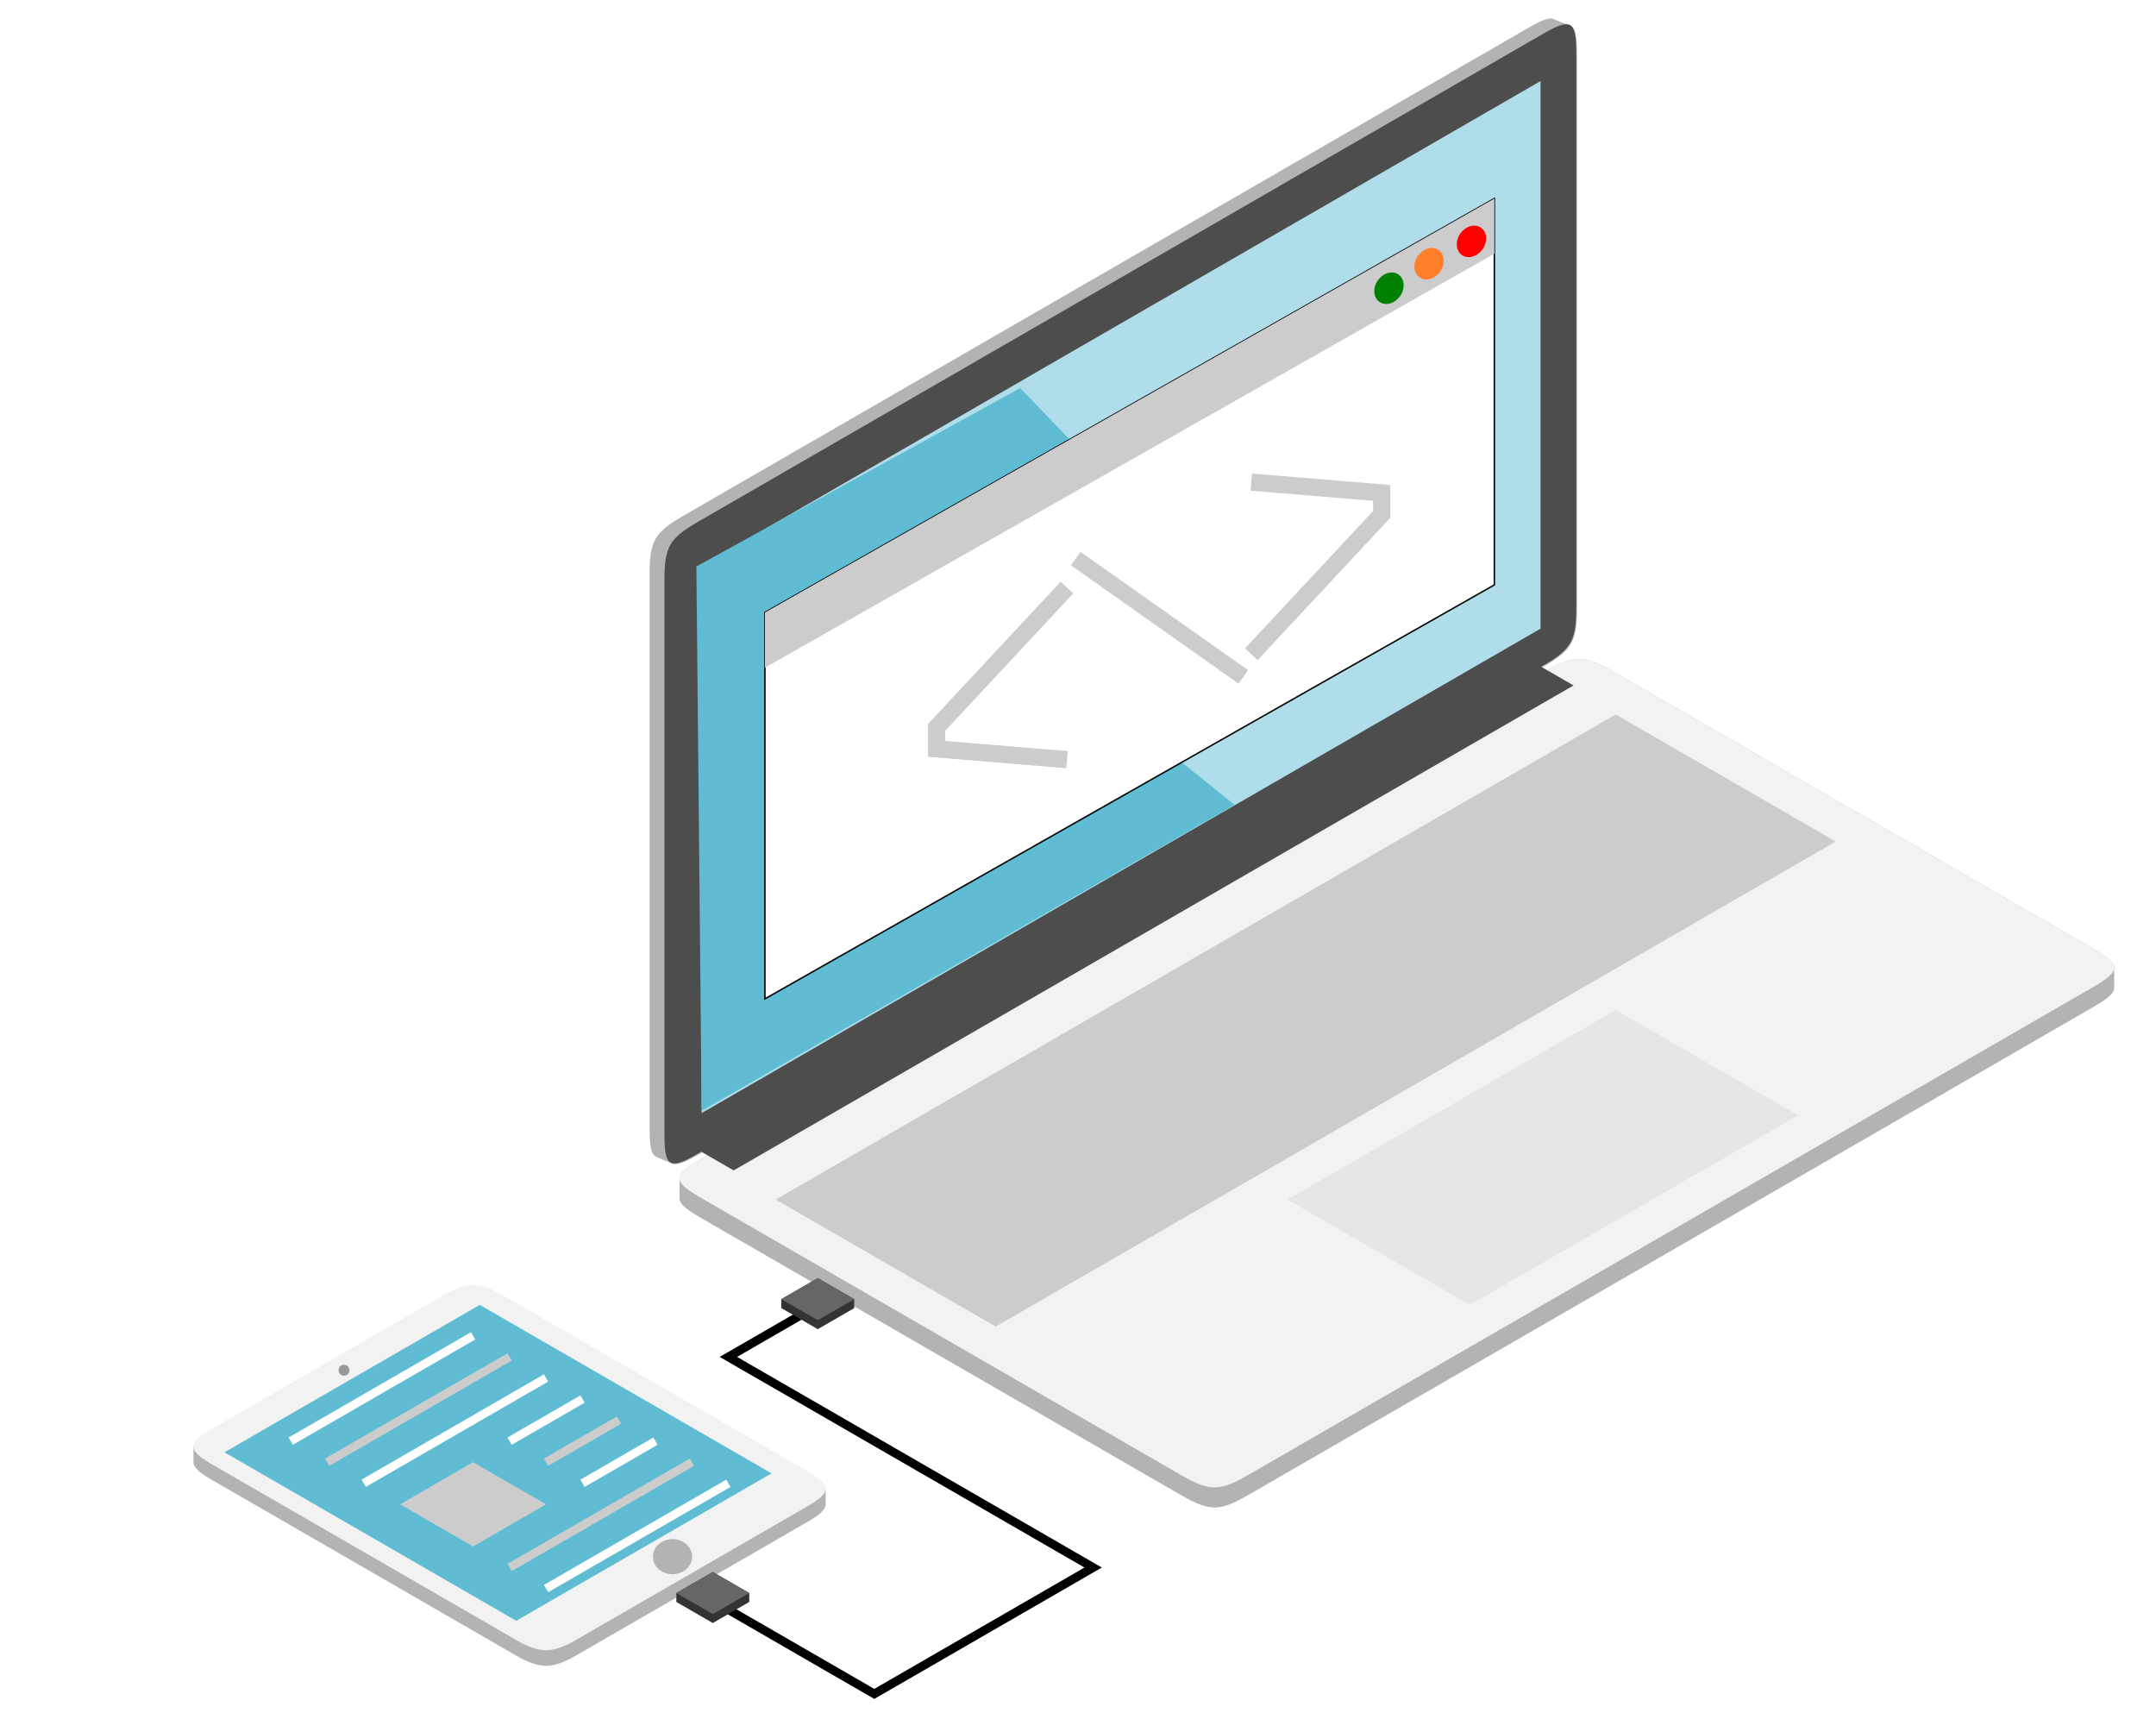
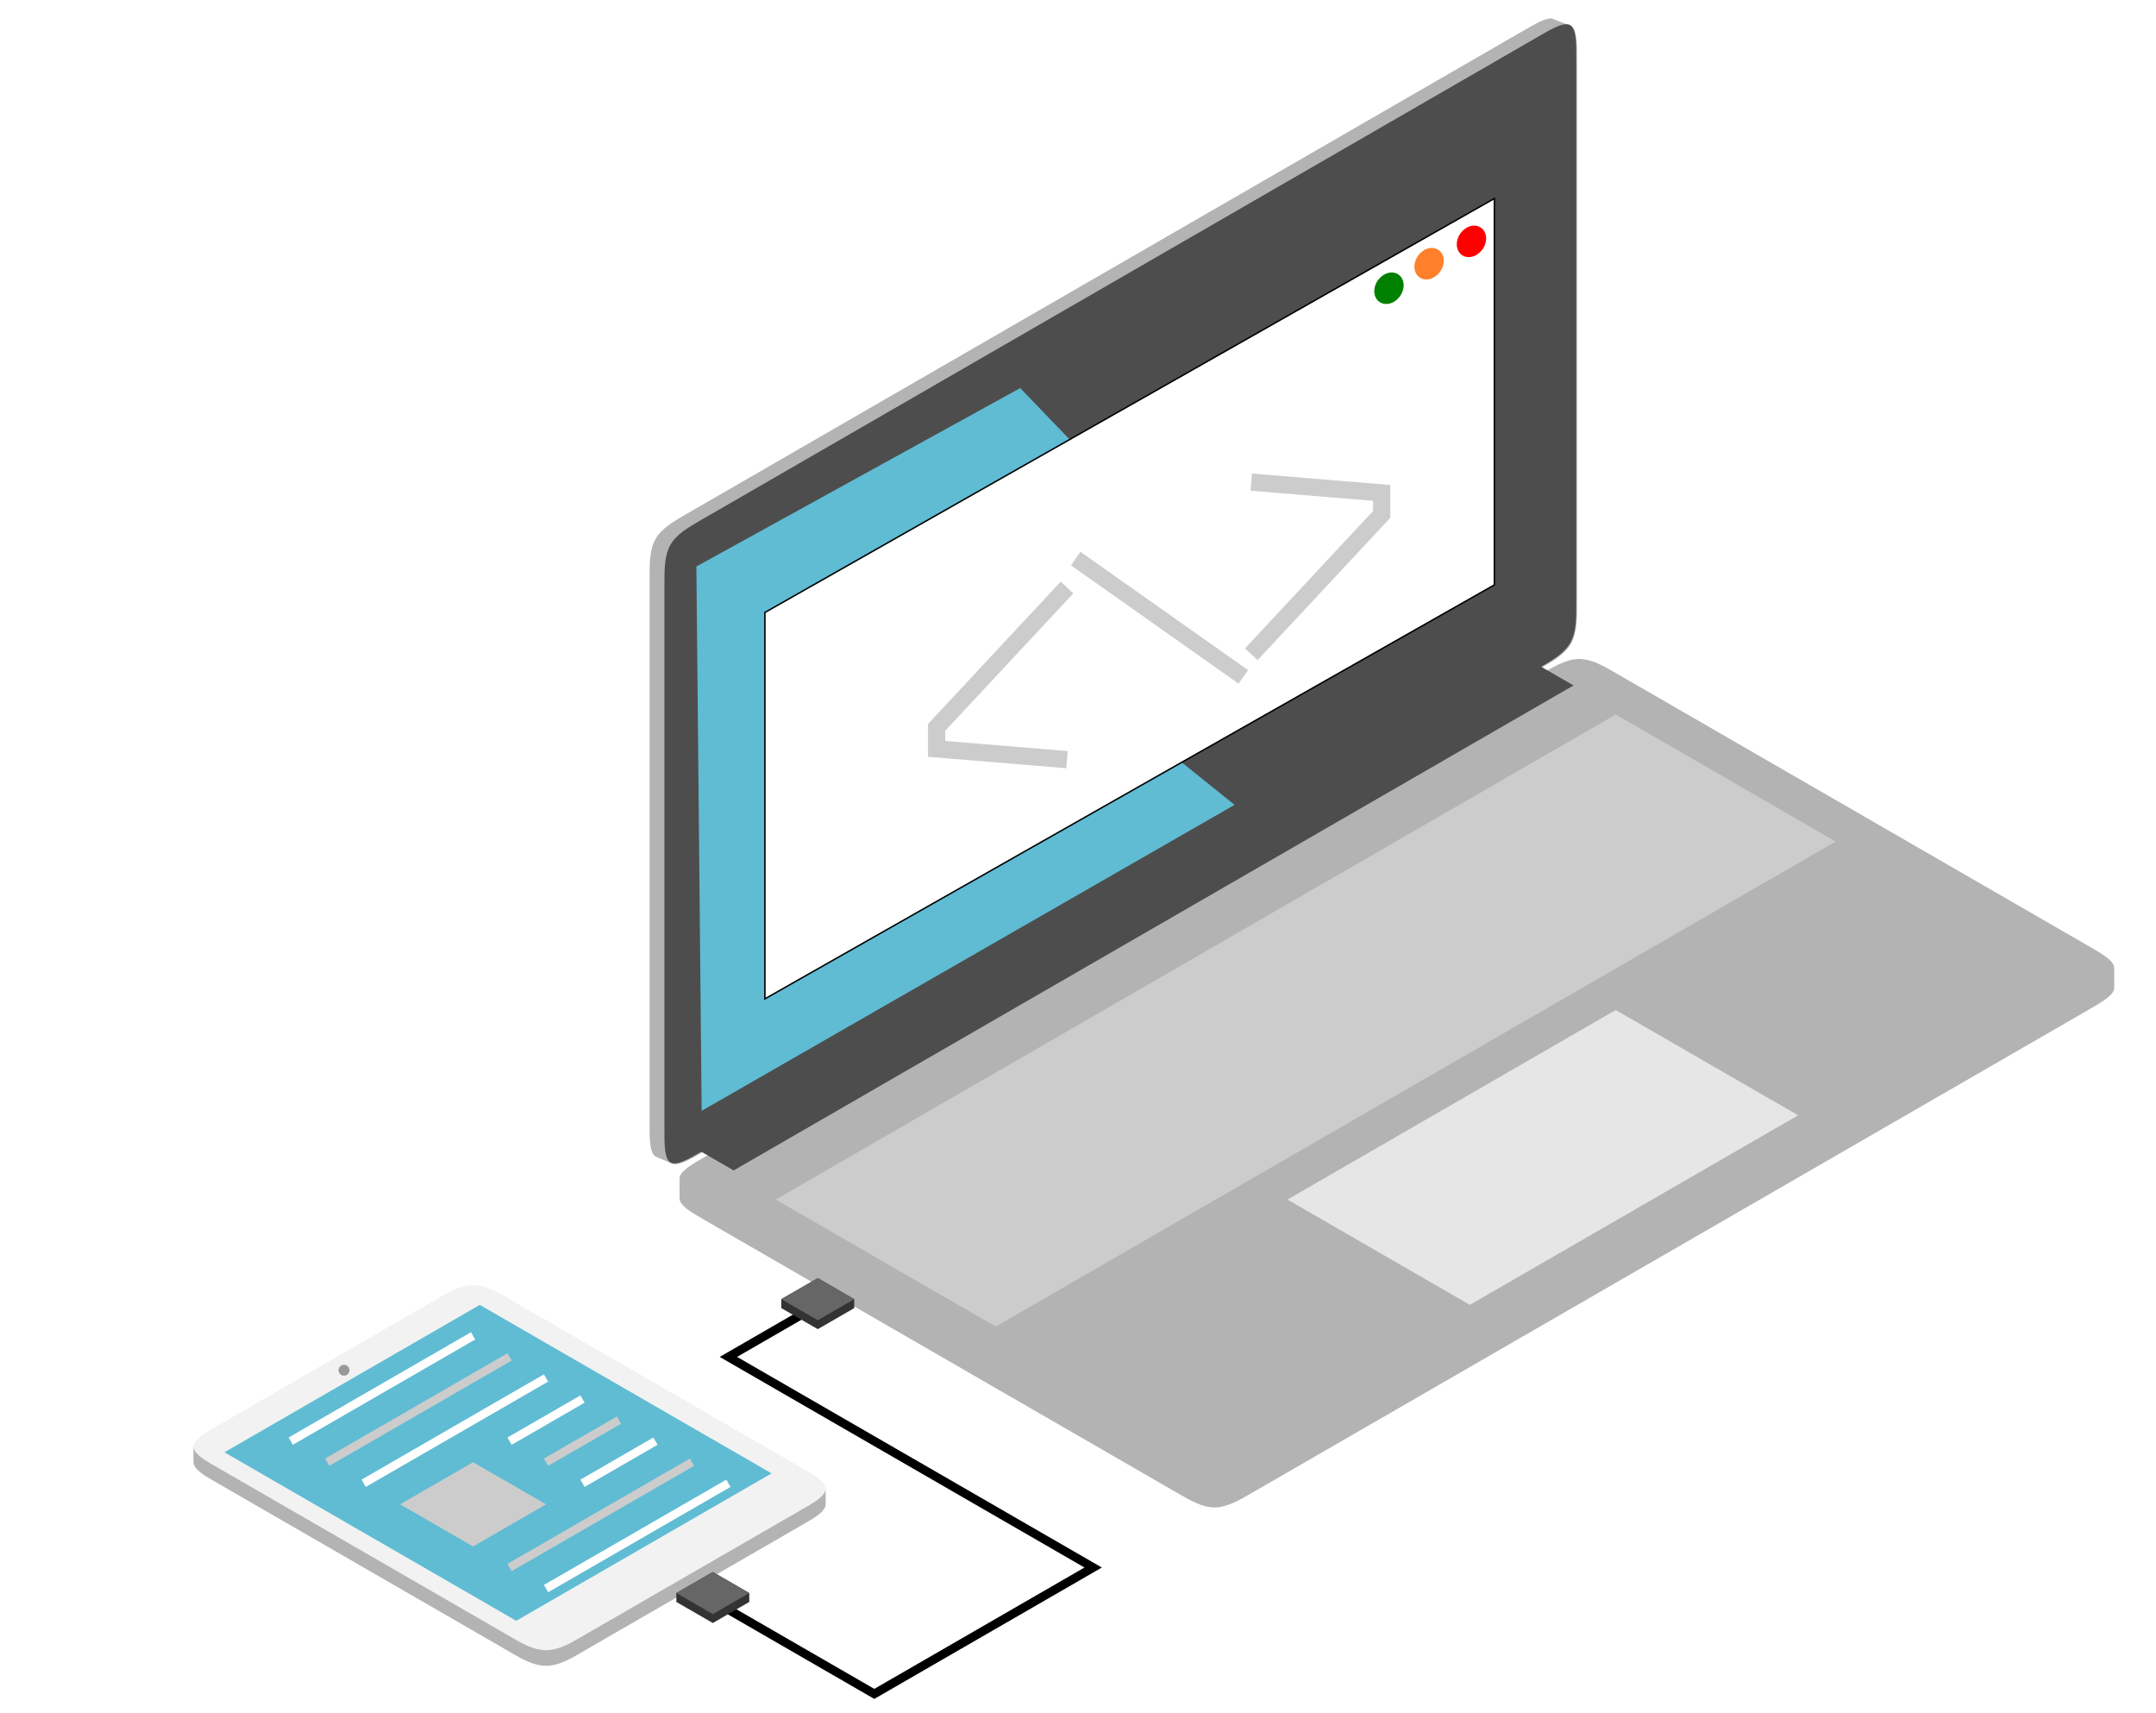
<svg xmlns="http://www.w3.org/2000/svg" xmlns:ns1="http://www.inkscape.org/namespaces/inkscape" xmlns:ns2="http://sodipodi.sourceforge.net/DTD/sodipodi-0.dtd" xmlns:ns3="http://www.openswatchbook.org/uri/2009/osb" width="500.528" height="397.528" viewBox="0 0 132.431 105.179" version="1.1" id="svg4685" ns1:version="0.92.2 5c3e80d, 2017-08-06" ns2:docname="dessin.svg" style="enable-background:new">
  <defs id="defs4679">
    <ns1:path-effect effect="bspline" id="path-effect1109" is_visible="true" weight="33.333" steps="2" helper_size="0" apply_no_weight="true" apply_with_weight="true" only_selected="false" />
    <ns1:path-effect only_selected="false" apply_with_weight="true" apply_no_weight="true" helper_size="0" steps="2" weight="33.333" is_visible="true" id="path-effect1072" effect="bspline" />
    <ns1:path-effect effect="bspline" id="path-effect1069" is_visible="true" weight="33.333" steps="2" helper_size="0" apply_no_weight="true" apply_with_weight="true" only_selected="false" />
    <ns1:path-effect only_selected="false" apply_with_weight="true" apply_no_weight="true" helper_size="0" steps="2" weight="33.333" is_visible="true" id="path-effect1056" effect="bspline" />
    <ns1:path-effect effect="bspline" id="path-effect1048" is_visible="true" weight="33.333" steps="2" helper_size="0" apply_no_weight="true" apply_with_weight="true" only_selected="false" />
    <ns1:path-effect only_selected="false" apply_with_weight="true" apply_no_weight="true" helper_size="0" steps="2" weight="33.333" is_visible="true" id="path-effect6376" effect="bspline" />
    <ns1:path-effect only_selected="false" apply_with_weight="true" apply_no_weight="true" helper_size="0" steps="2" weight="33.333" is_visible="true" id="path-effect6372" effect="bspline" />
    <ns1:path-effect effect="bspline" id="path-effect6367" is_visible="true" weight="33.333" steps="2" helper_size="0" apply_no_weight="true" apply_with_weight="true" only_selected="false" />
    <ns1:path-effect effect="bspline" id="path-effect6363" is_visible="true" weight="33.333" steps="2" helper_size="0" apply_no_weight="true" apply_with_weight="true" only_selected="false" />
    <ns1:path-effect effect="bspline" id="path-effect6359" is_visible="true" weight="33.333" steps="2" helper_size="0" apply_no_weight="true" apply_with_weight="true" only_selected="false" />
    <ns1:path-effect effect="bspline" id="path-effect6355" is_visible="true" weight="33.333" steps="2" helper_size="0" apply_no_weight="true" apply_with_weight="true" only_selected="false" />
    <marker ns1:stockid="Arrow1Lstart" orient="auto" refY="0" refX="0" id="marker6249" style="overflow:visible" ns1:isstock="true">
      <path id="path6247" d="M 0,0 5,-5 -12.5,0 5,5 Z" style="fill:#4d4d4d;fill-opacity:1;fill-rule:evenodd;stroke:none;stroke-width:1pt;stroke-opacity:1" transform="matrix(0.8,0,0,0.8,10,0)" ns1:connector-curvature="0" />
    </marker>
    <marker ns1:stockid="Arrow1Lstart" orient="auto" refY="0" refX="0" id="Arrow1Lstart" style="overflow:visible" ns1:isstock="true">
      <path id="path5959" d="M 0,0 5,-5 -12.5,0 5,5 Z" style="fill:#4d4d4d;fill-opacity:1;fill-rule:evenodd;stroke:none;stroke-width:1pt;stroke-opacity:1" transform="matrix(0.8,0,0,0.8,10,0)" ns1:connector-curvature="0" />
    </marker>
    <ns1:path-effect effect="bspline" id="path-effect5843" is_visible="true" weight="33.333" steps="2" helper_size="0" apply_no_weight="true" apply_with_weight="true" only_selected="false" />
    <ns1:path-effect effect="bspline" id="path-effect5839" is_visible="true" weight="33.333" steps="2" helper_size="0" apply_no_weight="true" apply_with_weight="true" only_selected="false" />
    <ns1:path-effect effect="bspline" id="path-effect5835" is_visible="true" weight="33.333" steps="2" helper_size="0" apply_no_weight="true" apply_with_weight="true" only_selected="false" />
    <ns1:path-effect effect="bspline" id="path-effect5831" is_visible="true" weight="33.333" steps="2" helper_size="0" apply_no_weight="true" apply_with_weight="true" only_selected="false" />
    <ns1:path-effect effect="bspline" id="path-effect5761" is_visible="true" weight="33.333" steps="2" helper_size="0" apply_no_weight="true" apply_with_weight="true" only_selected="false" />
    <ns1:path-effect effect="bspline" id="path-effect5757" is_visible="true" weight="33.333" steps="2" helper_size="0" apply_no_weight="true" apply_with_weight="true" only_selected="false" />
    <ns1:path-effect effect="bspline" id="path-effect5753" is_visible="true" weight="33.333" steps="2" helper_size="0" apply_no_weight="true" apply_with_weight="true" only_selected="false" />
    <ns1:path-effect effect="bspline" id="path-effect1993" is_visible="true" weight="33.333" steps="2" helper_size="0" apply_no_weight="true" apply_with_weight="true" only_selected="false" />
    <linearGradient id="linearGradient11387" ns3:paint="solid">
      <stop style="stop-color:#000000;stop-opacity:1;" offset="0" id="stop11385" />
    </linearGradient>
    <filter ns1:collect="always" style="color-interpolation-filters:sRGB" id="filter5955">
      <feBlend ns1:collect="always" mode="luminosity" in2="BackgroundImage" id="feBlend5957" />
    </filter>
  </defs>
  <ns2:namedview id="base" pagecolor="#ffffff" bordercolor="#666666" borderopacity="1.0" ns1:pageopacity="0.0" ns1:pageshadow="2" ns1:zoom="0.70710678" ns1:cx="208.89924" ns1:cy="301.7604" ns1:document-units="mm" ns1:current-layer="layer1" showgrid="false" ns1:pagecheckerboard="false" units="px" ns1:window-width="1280" ns1:window-height="711" ns1:window-x="0" ns1:window-y="1" ns1:window-maximized="1" showguides="false" ns1:snap-bbox="true" ns1:snap-global="true">
    <ns1:grid type="axonomgrid" id="grid4687" units="mm" empspacing="5" spacingy="10" gridanglex="30" gridanglez="30" />
  </ns2:namedview>
  <g ns1:label="Calque 1" ns1:groupmode="layer" id="layer1" transform="translate(0,-191.821)" style="display:inline">
    <path style="fill:#b3b3b3;fill-opacity:1;stroke:none;stroke-width:0.068px;stroke-linecap:butt;stroke-linejoin:miter;stroke-opacity:1" d="m 95.29,192.947 1.205,0.468 c 0.373,0.216 0.373,1.078 0.373,1.94 v 33.631 c 0,0.862 5e-5,1.725 -0.373,2.371 -0.373,0.647 -1.12,1.078 -1.867,1.509 l -51.529,29.75 c -0.747,0.431 -1.494,0.862 -1.867,0.647 l -0.958,-0.411 c -0.373,-0.216 -0.373,-1.078 -0.373,-1.94 v -33.631 c 0,-0.862 -1e-5,-1.725 0.373,-2.371 0.373,-0.647 1.12,-1.078 1.867,-1.509 l 51.529,-29.75 c 0.607,-0.35 1.214,-0.701 1.62,-0.704 z" id="path5829" ns1:connector-curvature="0" ns2:nodetypes="ccsscccccsscccc" />
    <path id="path5853" d="m 96.201,193.31 c 0.094,-6.2e-4 0.177,0.017 0.247,0.057 0.373,0.216 0.373,1.078 0.373,1.94 v 33.631 c 0,0.862 5.5e-5,1.725 -0.373,2.371 -0.373,0.647 -1.12,1.078 -1.867,1.509 l -51.529,29.75 c -0.747,0.431 -1.494,0.862 -1.867,0.647 -0.373,-0.216 -0.373,-1.078 -0.373,-1.94 v -33.631 c 0,-0.862 0,-1.725 0.373,-2.371 0.373,-0.647 1.12,-1.078 1.867,-1.509 L 94.581,194.014 c 0.607,-0.35 1.214,-0.701 1.62,-0.704 z" style="fill:#4d4d4d;stroke:none;stroke-width:0.068px;stroke-linecap:butt;stroke-linejoin:miter;stroke-opacity:1" ns1:connector-curvature="0" />
-     <path style="fill:#afdde9;stroke:none;stroke-width:0.068px;stroke-linecap:butt;stroke-linejoin:miter;stroke-opacity:1" d="M 94.628,230.43 V 196.799 l -51.529,29.75 v 33.631 z" id="path12384" ns1:connector-curvature="0" />
    <path style="display:inline;fill:#b3b3b3;fill-opacity:1;stroke:none;stroke-width:0.068px;stroke-linecap:butt;stroke-linejoin:miter;stroke-opacity:1" d="m 97.006,232.292 c 0.747,-2e-5 1.494,0.431 2.24,0.862 l 29.125,16.815 c 0.747,0.431 1.493,0.862 1.493,1.293 v 1.232 c -2e-5,0.431 -0.747,0.862 -1.493,1.294 l -51.529,29.75 c -0.747,0.431 -1.494,0.862 -2.24,0.862 -0.747,-10e-6 -1.494,-0.431 -2.24,-0.862 L 43.236,266.723 c -0.747,-0.431 -1.494,-0.862 -1.494,-1.294 v -1.232 c 5e-5,-0.431 0.747,-0.862 1.494,-1.293 l 51.529,-29.75 c 0.747,-0.431 1.494,-0.862 2.24,-0.862 z" id="path5827" ns1:connector-curvature="0" ns2:nodetypes="csccccccccccccc" />
-     <path id="path5856" d="m 97.006,232.292 c 0.747,-2e-5 1.494,0.431 2.24,0.862 l 29.125,16.815 c 0.747,0.431 1.493,0.862 1.493,1.293 -2e-5,0.431 -0.747,0.862 -1.493,1.294 l -51.529,29.75 c -0.747,0.431 -1.494,0.862 -2.24,0.862 -0.747,-1e-5 -1.494,-0.431 -2.24,-0.862 L 43.236,265.491 c -0.747,-0.431 -1.494,-0.862 -1.494,-1.294 5e-5,-0.431 0.747,-0.862 1.494,-1.293 l 51.529,-29.75 c 0.747,-0.431 1.494,-0.862 2.24,-0.862 z" style="display:inline;fill:#f2f2f2;fill-opacity:1;stroke:none;stroke-width:0.068px;stroke-linecap:butt;stroke-linejoin:miter;stroke-opacity:1" ns1:connector-curvature="0" />
    <path style="fill:#e6e6e6;stroke:#000000;stroke-width:0.069;stroke-linecap:butt;stroke-linejoin:miter;stroke-miterlimit:4;stroke-dasharray:none;stroke-opacity:0" d="m 110.448,260.317 -11.202,-6.467 -20.164,11.641 11.202,6.467 z" id="path12382" ns1:connector-curvature="0" ns2:nodetypes="ccccc" />
    <path style="fill:#4d4d4d;fill-opacity:1;stroke:none;stroke-width:0.265px;stroke-linecap:butt;stroke-linejoin:miter;stroke-opacity:1;filter:url(#filter5955)" d="m 266.687,-401.942 -8.66,5 199.186,115 8.66,-5 z" id="path831" ns1:connector-curvature="0" ns2:nodetypes="ccccc" transform="matrix(-0.259,0,0,0.259,163.483,336.725)" />
    <path style="fill:#cccccc;fill-opacity:1;stroke:#cccccc;stroke-width:0.068px;stroke-linecap:butt;stroke-linejoin:miter;stroke-opacity:1" d="M 112.689,243.502 99.246,235.741 47.717,265.491 61.16,273.252 112.689,243.502" id="path833" ns1:connector-curvature="0" />
    <path style="fill:#ff0000;fill-opacity:1;stroke:none;stroke-width:0.068px;stroke-linecap:butt;stroke-linejoin:miter;stroke-opacity:1" d="M 72.361,282.307 43.236,265.491" id="path1983" ns1:connector-curvature="0" />
    <rect ry="0.041" rx="0.479" y="264.807" x="123.89" height="12.935" width="22.404" id="rect6347" style="opacity:1;fill:none;fill-opacity:1;fill-rule:evenodd;stroke:#000000;stroke-width:0.069;stroke-miterlimit:4;stroke-dasharray:none;stroke-opacity:0" />
    <path style="fill:#b3b3b3;fill-opacity:1;stroke:none;stroke-width:0.068px;stroke-linecap:butt;stroke-linejoin:miter;stroke-opacity:1" d="m 29.059,270.884 c 0.747,-2e-5 1.493,0.431 1.867,0.647 0.373,0.216 18.297,10.564 18.67,10.779 0.373,0.216 1.12,0.647 1.12,1.078 v 0.821 c -1.9e-5,0.431 -0.747,0.862 -1.12,1.078 -0.373,0.216 -13.816,7.977 -14.189,8.192 -0.373,0.216 -1.12,0.647 -1.867,0.647 -0.747,0 -1.494,-0.431 -1.867,-0.647 -0.373,-0.216 -18.297,-10.563 -18.67,-10.779 -0.373,-0.216 -1.12,-0.647 -1.12,-1.078 v -0.821 c 3e-5,-0.431 0.747,-0.862 1.12,-1.078 0.373,-0.216 13.816,-7.977 14.189,-8.192 0.373,-0.216 1.12,-0.647 1.867,-0.647 z" id="path6365" ns1:connector-curvature="0" ns2:nodetypes="ccccccccccccscc" />
    <path ns2:nodetypes="ccccccccccccc" ns1:path-effect="#path-effect6376" ns1:original-d="m 26.819107,271.60939 c 0.74673,-0.43122 1.49352,-0.86239 2.2404,-1.29349 0.74674,0.43111 1.49353,0.86227 2.24039,1.29349 l 17.923109,10.34793 c 0.746732,0.43109 1.493526,0.86226 2.240389,1.29349 -0.746949,0.43113 -1.493657,0.86226 -2.240389,1.29349 l -13.442329,7.76094 c -0.74687,0.4311 -1.49357,0.86221 -2.24039,1.29349 -0.74687,-0.43124 -1.49367,-0.86239 -2.24039,-1.29349 l -17.92313,-10.34792 c -0.74688,-0.43125 -1.49369,-0.8624 -2.24039,-1.2935 0.74672,-0.43124 1.49351,-0.86239 2.24039,-1.29349 z" ns1:connector-curvature="0" id="path6374" d="m 27.192,271.394 c 0.373,-0.216 1.12,-0.647 1.867,-0.647 0.747,-2e-5 1.494,0.431 1.867,0.647 0.373,0.216 18.297,10.564 18.67,10.779 0.373,0.216 1.12,0.647 1.12,1.078 -1e-5,0.431 -0.747,0.862 -1.12,1.078 -0.373,0.216 -13.816,7.977 -14.189,8.192 -0.373,0.216 -1.12,0.647 -1.867,0.647 -0.747,0 -1.494,-0.431 -1.867,-0.647 -0.373,-0.216 -18.296,-10.563 -18.67,-10.779 -0.373,-0.216 -1.12,-0.647 -1.12,-1.078 3.8e-5,-0.431 0.747,-0.862 1.12,-1.078 0.373,-0.216 13.816,-7.977 14.189,-8.192 z" style="fill:#f2f2f2;fill-opacity:1;stroke:none;stroke-width:0.068px;stroke-linecap:butt;stroke-linejoin:miter;stroke-opacity:1" />
    <path style="fill:#5fbcd3;stroke:none;stroke-width:0.068px;stroke-linecap:butt;stroke-linejoin:miter;stroke-opacity:1" d="m 47.393,282.307 -15.683,9.054 -17.923,-10.348 15.683,-9.054 z" id="path6379" ns1:connector-curvature="0" ns2:nodetypes="ccccc" />
    <circle style="opacity:1;fill:#999999;fill-opacity:1;fill-rule:evenodd;stroke:none;stroke-width:0.028;stroke-miterlimit:4;stroke-dasharray:none;stroke-opacity:1" id="path6389" cx="-21.131" cy="275.973" r="0.336" transform="scale(-1,1)" />
    <path style="fill:none;stroke:#000000;stroke-width:0.534;stroke-linecap:butt;stroke-linejoin:miter;stroke-miterlimit:4;stroke-dasharray:none;stroke-opacity:1" d="m 44.742,290.677 8.962,5.174 13.442,-7.761 -22.404,-12.935 4.481,-2.587" id="path6393" ns1:connector-curvature="0" ns2:nodetypes="ccccc" />
    <path style="fill:#333333;stroke:none;stroke-width:0.068px;stroke-linecap:butt;stroke-linejoin:miter;stroke-opacity:1" d="m 43.784,288.363 2.24,1.293 v 0.548 l -2.24,1.294 -2.24,-1.294 v -0.548 z" id="path6397" ns1:connector-curvature="0" ns2:nodetypes="ccccccc" />
    <path style="fill:#666666;stroke:none;stroke-width:0.068px;stroke-linecap:butt;stroke-linejoin:miter;stroke-opacity:1" d="m 46.024,289.657 -2.24,-1.294 -2.24,1.294 2.24,1.293 z" id="path6401" ns1:connector-curvature="0" />
    <path ns2:nodetypes="ccccccc" ns1:connector-curvature="0" id="path6404" d="m 50.231,270.316 2.24,1.293 v 0.548 l -2.24,1.294 -2.24,-1.294 v -0.548 z" style="fill:#333333;stroke:none;stroke-width:0.068px;stroke-linecap:butt;stroke-linejoin:miter;stroke-opacity:1" />
    <path ns1:connector-curvature="0" id="path6406" d="m 52.472,271.609 -2.24,-1.293 -2.24,1.293 2.24,1.293 z" style="fill:#666666;stroke:none;stroke-width:0.068px;stroke-linecap:butt;stroke-linejoin:miter;stroke-opacity:1" />
    <path style="fill:#5fbcd3;stroke:none;stroke-width:0.068px;stroke-linecap:butt;stroke-linejoin:miter;stroke-opacity:1" d="m 62.665,215.654 11.202,11.641 -8.962,5.174 10.928,8.781 -32.734,18.793 -0.324,-33.432 z" id="path6439" ns1:connector-curvature="0" ns2:nodetypes="ccccccc" />
    <path style="fill:#ffffff;stroke:#000000;stroke-width:0.09px;stroke-linecap:butt;stroke-linejoin:miter;stroke-opacity:1" d="M 91.79,204.013 46.983,229.436 V 253.165 L 91.79,227.742 Z" id="path6446" ns1:connector-curvature="0" />
-     <path style="fill:#cccccc;stroke:none;stroke-width:0.09px;stroke-linecap:butt;stroke-linejoin:miter;stroke-opacity:1" d="m 91.79,207.403 -44.808,25.424 v -3.39 l 44.808,-25.424 z" id="path6448" ns1:connector-curvature="0" />
-     <ellipse style="opacity:1;fill:#b3b3b3;fill-opacity:1;fill-rule:evenodd;stroke:none;stroke-width:0.278;stroke-miterlimit:4;stroke-dasharray:none;stroke-opacity:1" id="path867" cx="-41.309" cy="287.423" rx="1.204" ry="1.079" transform="scale(-1,1)" />
    <ellipse style="opacity:1;fill:#ff0000;fill-opacity:1;fill-rule:evenodd;stroke:none;stroke-width:0.066;stroke-miterlimit:4;stroke-dasharray:none;stroke-opacity:1" id="path883" cx="-152.747" cy="186.4" rx="0.859" ry="1.004" transform="matrix(-0.981,-0.196,-0.319,0.948,0,0)" />
    <ellipse transform="matrix(-0.981,-0.196,-0.319,0.948,0,0)" ry="1.004" rx="0.859" cy="188.268" cx="-150.702" id="ellipse885" style="opacity:1;fill:#ff7f2a;fill-opacity:1;fill-rule:evenodd;stroke:none;stroke-width:0.066;stroke-miterlimit:4;stroke-dasharray:none;stroke-opacity:1" />
    <ellipse style="opacity:1;fill:#008000;fill-opacity:1;fill-rule:evenodd;stroke:none;stroke-width:0.066;stroke-miterlimit:4;stroke-dasharray:none;stroke-opacity:1" id="ellipse887" cx="-148.832" cy="190.244" rx="0.859" ry="1.004" transform="matrix(-0.981,-0.196,-0.319,0.948,0,0)" />
    <path style="fill:none;stroke:#cccccc;stroke-width:1.057;stroke-linecap:butt;stroke-linejoin:miter;stroke-miterlimit:4;stroke-dasharray:none;stroke-opacity:1" d="m 76.861,221.431 8.009,0.661 v 1.321 l -8.009,8.588" id="path922" ns1:connector-curvature="0" ns2:nodetypes="cccc" />
    <path ns2:nodetypes="cccc" ns1:connector-curvature="0" id="path926" d="m 65.54,238.474 -8.009,-0.661 v -1.321 l 8.009,-8.588" style="fill:none;stroke:#cccccc;stroke-width:1.057;stroke-linecap:butt;stroke-linejoin:miter;stroke-miterlimit:4;stroke-dasharray:none;stroke-opacity:1" />
    <path style="fill:none;stroke:#cccccc;stroke-width:1.015;stroke-linecap:butt;stroke-linejoin:miter;stroke-miterlimit:4;stroke-dasharray:none;stroke-opacity:1" d="M 76.371,233.392 66.074,226.125" id="path928" ns1:connector-curvature="0" />
    <path style="fill:none;stroke:#ffffff;stroke-width:0.517;stroke-linecap:butt;stroke-linejoin:miter;stroke-miterlimit:4;stroke-dasharray:none;stroke-opacity:1" d="m 29.06,273.861 -11.202,6.467" id="path955" ns1:connector-curvature="0" />
    <path ns1:connector-curvature="0" id="path957" d="m 33.54,276.448 -11.202,6.467" style="fill:none;stroke:#ffffff;stroke-width:0.517;stroke-linecap:butt;stroke-linejoin:miter;stroke-miterlimit:4;stroke-dasharray:none;stroke-opacity:1" />
    <path style="fill:none;stroke:#cccccc;stroke-width:0.517;stroke-linecap:butt;stroke-linejoin:miter;stroke-miterlimit:4;stroke-dasharray:none;stroke-opacity:1" d="m 31.3,275.155 -11.202,6.467" id="path959" ns1:connector-curvature="0" />
    <path ns1:connector-curvature="0" id="path961" d="m 38.021,279.035 -4.481,2.587" style="fill:none;stroke:#cccccc;stroke-width:0.517;stroke-linecap:butt;stroke-linejoin:miter;stroke-miterlimit:4;stroke-dasharray:none;stroke-opacity:1" />
    <path style="fill:none;stroke:#cccccc;stroke-width:0.517;stroke-linecap:butt;stroke-linejoin:miter;stroke-miterlimit:4;stroke-dasharray:none;stroke-opacity:1" d="m 42.502,281.622 -11.202,6.467" id="path963" ns1:connector-curvature="0" />
    <path ns1:connector-curvature="0" id="path965" d="m 44.742,282.916 -11.202,6.467" style="fill:none;stroke:#ffffff;stroke-width:0.517;stroke-linecap:butt;stroke-linejoin:miter;stroke-miterlimit:4;stroke-dasharray:none;stroke-opacity:1" />
    <path style="fill:#cccccc;stroke:none;stroke-width:0.068px;stroke-linecap:butt;stroke-linejoin:miter;stroke-opacity:1" d="m 29.059,281.622 -4.481,2.587 4.481,2.587 4.481,-2.587 z" id="path969" ns1:connector-curvature="0" />
    <path style="fill:none;stroke:#ffffff;stroke-width:0.517;stroke-linecap:butt;stroke-linejoin:miter;stroke-miterlimit:4;stroke-dasharray:none;stroke-opacity:1" d="m 35.781,277.742 -4.481,2.587" id="path973" ns1:connector-curvature="0" />
    <path ns1:connector-curvature="0" id="path975" d="m 40.261,280.329 -4.481,2.587" style="fill:none;stroke:#ffffff;stroke-width:0.517;stroke-linecap:butt;stroke-linejoin:miter;stroke-miterlimit:4;stroke-dasharray:none;stroke-opacity:1" />
    <g id="g1093" transform="translate(2.646,5.292)" style="fill:#808000;stroke:#000000;stroke-opacity:1" />
    <g id="g3944" transform="matrix(0.193,0,0,0.193,-94.743,289.427)" style="display:none">
      <path style="fill:#999999;stroke:none;stroke-width:0.265px;stroke-linecap:butt;stroke-linejoin:miter;stroke-opacity:1" d="m 512.207,-288.821 51.239,-89.179 43.301,25 -51.962,90 -42.579,-25.821" id="path1353" ns1:connector-curvature="0" ns2:nodetypes="ccccc" />
      <g transform="translate(2.117,3.704)" id="g1349">
        <path style="fill:#666666;stroke:none;stroke-width:0.157px;stroke-linecap:butt;stroke-linejoin:miter;stroke-opacity:1" d="m 555.604,-269.948 v -65.281 l 10.279,5.935 10.279,-5.935 -10.279,-5.935 -10.279,5.935" id="path1182" ns1:connector-curvature="0" />
-         <path style="display:inline;fill:#cccccc;stroke:none;stroke-width:0.157px;stroke-linecap:butt;stroke-linejoin:miter;stroke-opacity:1" d="m 561.454,-378.873 c -0.485,0.002 -0.966,0.073 -1.43,0.233 -2.473,0.857 -4.451,4.283 -5.44,5.996 -0.989,1.713 -36.447,62.456 -37.304,63.94 -0.857,1.484 -2.57,4.451 -1.713,6.924 l 1.57,3.14 c 0.857,2.473 4.283,4.451 5.997,5.44 1.713,0.989 19.872,11.176 21.356,12.033 1.484,0.857 4.451,2.57 6.924,1.713 2.473,-0.857 4.451,-4.283 5.44,-5.996 0.989,-1.713 36.447,-62.456 37.304,-63.939 0.857,-1.484 2.57,-4.451 1.713,-6.924 l -1.57,-3.14 c -0.857,-2.473 -4.283,-4.451 -5.996,-5.44 -1.713,-0.989 -19.872,-11.176 -21.356,-12.032 -1.206,-0.696 -3.391,-1.958 -5.494,-1.947 z" id="path1091" ns1:connector-curvature="0" ns2:nodetypes="cccsccsccscccccc" />
        <path id="path1095" ns2:nodetypes="ccccccccccccc" style="fill:#f2f2f2;stroke:none;stroke-width:0.157px;stroke-linecap:butt;stroke-linejoin:miter;stroke-opacity:1" d="m 592.416,-352.97 c 0.857,-1.484 2.57,-4.451 1.713,-6.924 -0.857,-2.473 -4.283,-4.451 -5.996,-5.44 -1.713,-0.989 -19.872,-11.176 -21.356,-12.033 -1.484,-0.857 -4.451,-2.57 -6.924,-1.713 -2.473,0.857 -4.451,4.283 -5.44,5.996 -0.989,1.713 -36.447,62.456 -37.304,63.939 -0.857,1.484 -2.57,4.451 -1.713,6.924 0.857,2.473 4.283,4.451 5.996,5.44 1.713,0.989 19.872,11.176 21.356,12.033 1.484,0.857 4.451,2.57 6.924,1.713 2.473,-0.857 4.451,-4.283 5.44,-5.996 0.989,-1.713 36.447,-62.456 37.304,-63.939 z" ns1:connector-curvature="0" ns1:path-effect="#path-effect1072" ns1:original-d="m 591.55959,-351.48604 c 1.71335,-2.96749 3.42654,-5.93482 5.13958,-8.90201 -3.426,-1.97825 -6.8526,-3.95661 -10.27915,-5.93468 l -18.15889,-10.1868 c -2.96742,-1.71349 -5.93482,-3.42654 -8.90201,-5.13958 -1.97825,3.426 -3.95637,6.85274 -5.93468,10.27915 l -35.45795,60.74249 c -1.71325,2.96755 -3.42654,5.93482 -5.13958,8.90201 3.426,1.97825 6.85282,3.95624 10.27915,5.93468 l 18.1589,10.1868 c 2.96762,1.71311 5.93481,3.42654 8.902,5.13958 1.97825,-3.42601 3.95647,-6.85269 5.93468,-10.27915 z" />
        <path style="fill:#5fbcd3;fill-opacity:1;stroke:none;stroke-width:0.334px;stroke-linecap:butt;stroke-linejoin:miter;stroke-opacity:1" d="m 560.085,-377.62 32.804,18.939 -39.786,70.111 -32.804,-18.939 39.786,-70.111" id="path1037" ns1:connector-curvature="0" ns2:nodetypes="ccccc" />
        <ellipse style="opacity:1;fill:#cccccc;fill-opacity:1;fill-rule:evenodd;stroke:none;stroke-width:0.05;stroke-miterlimit:4;stroke-dasharray:none;stroke-opacity:1" id="path1138" cx="494.682" cy="-398.341" rx="3.726" ry="3.288" transform="matrix(0.98,0.201,-0.12,0.993,0,0)" />
        <path style="fill:#b3b3b3;stroke:none;stroke-width:0.265px;stroke-linecap:butt;stroke-linejoin:miter;stroke-opacity:1" d="m 538.91,-332.362 8.66,-15 25.981,15 -8.66,15 z" id="path1270" ns1:connector-curvature="0" />
        <path style="fill:none;stroke:#ffffff;stroke-width:2.54;stroke-linecap:butt;stroke-linejoin:miter;stroke-miterlimit:4;stroke-dasharray:none;stroke-opacity:1" d="m 560.993,-369.717 25.981,15" id="path1258" ns1:connector-curvature="0" />
        <path ns1:connector-curvature="0" id="path1260" d="m 556.76,-362.308 25.981,15" style="fill:none;stroke:#b3b3b3;stroke-width:2.54;stroke-linecap:butt;stroke-linejoin:miter;stroke-miterlimit:4;stroke-dasharray:none;stroke-opacity:1" />
        <path style="fill:none;stroke:#ffffff;stroke-width:2.54;stroke-linecap:butt;stroke-linejoin:miter;stroke-miterlimit:4;stroke-dasharray:none;stroke-opacity:1" d="m 552.527,-353.841 25.981,15" id="path1262" ns1:connector-curvature="0" />
        <path ns1:connector-curvature="0" id="path1264" d="m 535.542,-326.358 25.981,15" style="fill:none;stroke:#ffffff;stroke-width:2.54;stroke-linecap:butt;stroke-linejoin:miter;stroke-miterlimit:4;stroke-dasharray:none;stroke-opacity:1" />
        <path style="fill:none;stroke:#b3b3b3;stroke-width:2.54;stroke-linecap:butt;stroke-linejoin:miter;stroke-miterlimit:4;stroke-dasharray:none;stroke-opacity:1" d="m 531.308,-318.95 25.981,15" id="path1266" ns1:connector-curvature="0" />
        <path ns1:connector-curvature="0" id="path1268" d="m 527.075,-310.483 25.981,15" style="fill:none;stroke:#ffffff;stroke-width:2.54;stroke-linecap:butt;stroke-linejoin:miter;stroke-miterlimit:4;stroke-dasharray:none;stroke-opacity:1" />
      </g>
      <path ns1:connector-curvature="0" id="path1357" d="M 571.577,-273 V -283 l 25.981,-45 v 40 L 606.218,-293 v -60 l -51.962,90 z" style="fill:#e6e6e6;stroke:none;stroke-width:0.265px;stroke-linecap:butt;stroke-linejoin:miter;stroke-opacity:1" />
      <path ns1:connector-curvature="0" id="path1359" d="m 597.558,-288 -17.32,-10 17.32,-30 z" style="fill:#b3b3b3;stroke:none;stroke-width:0.265px;stroke-linecap:butt;stroke-linejoin:miter;stroke-opacity:1" />
    </g>
  </g>
</svg>